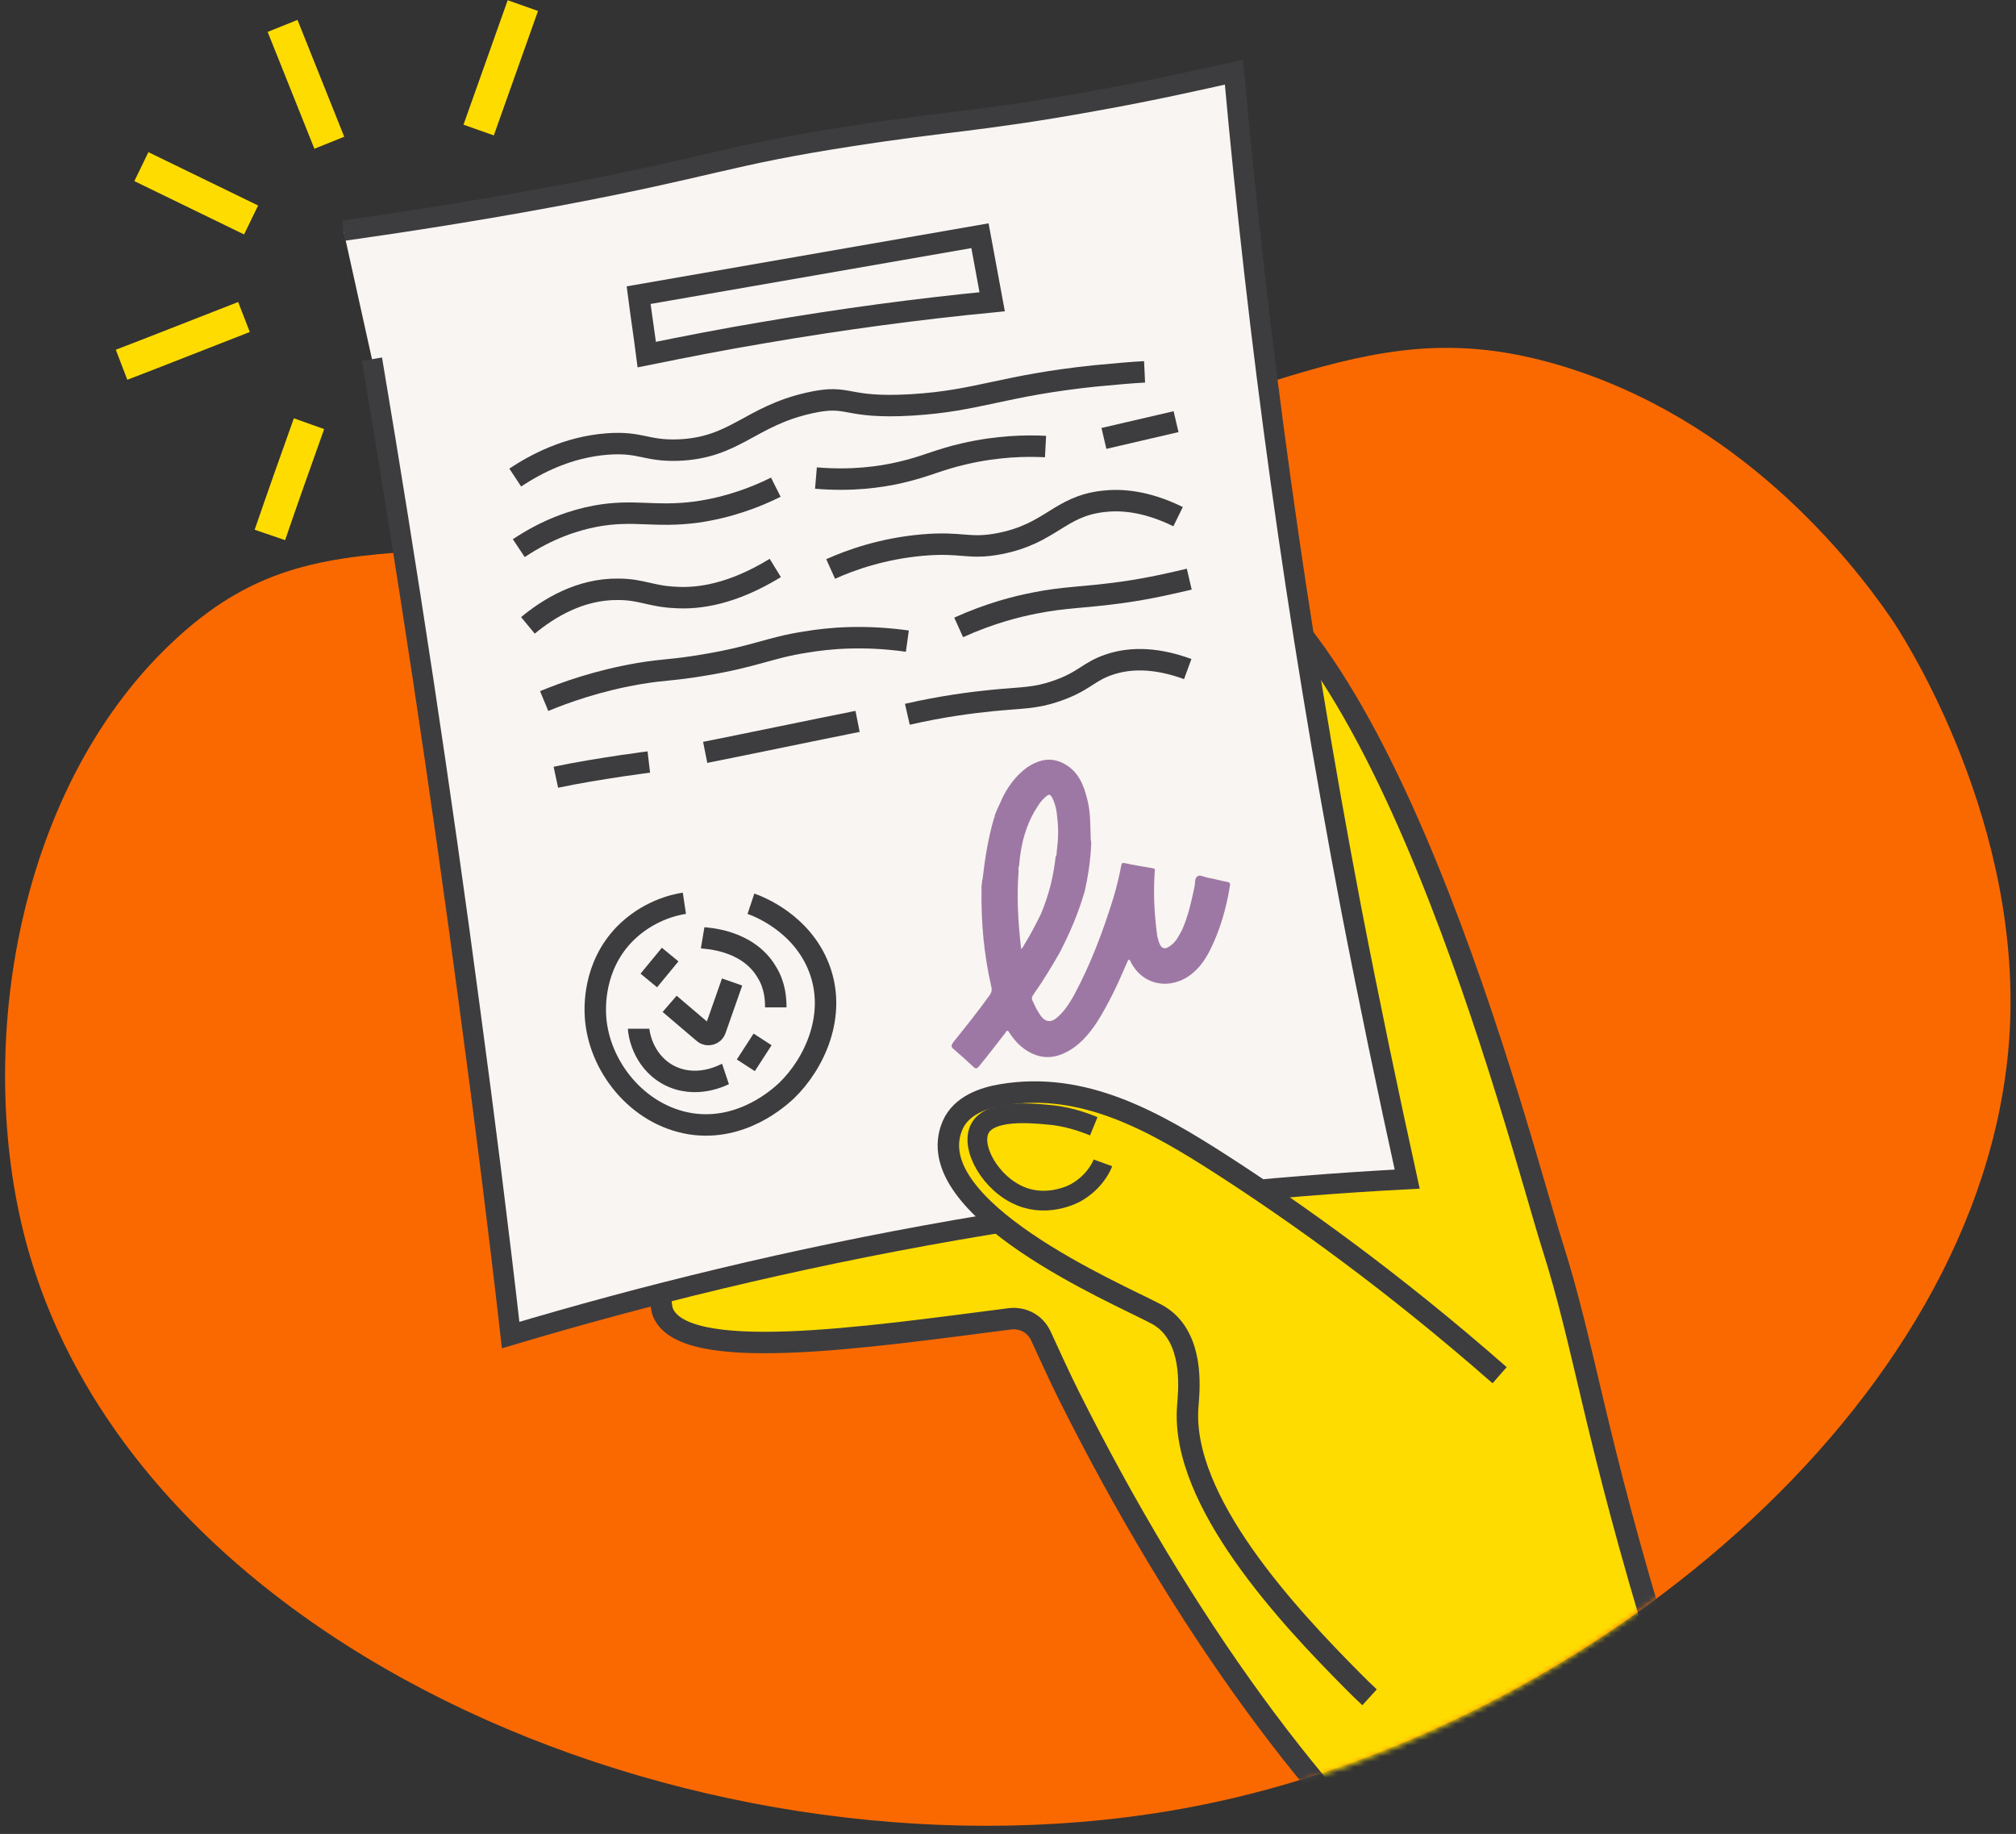
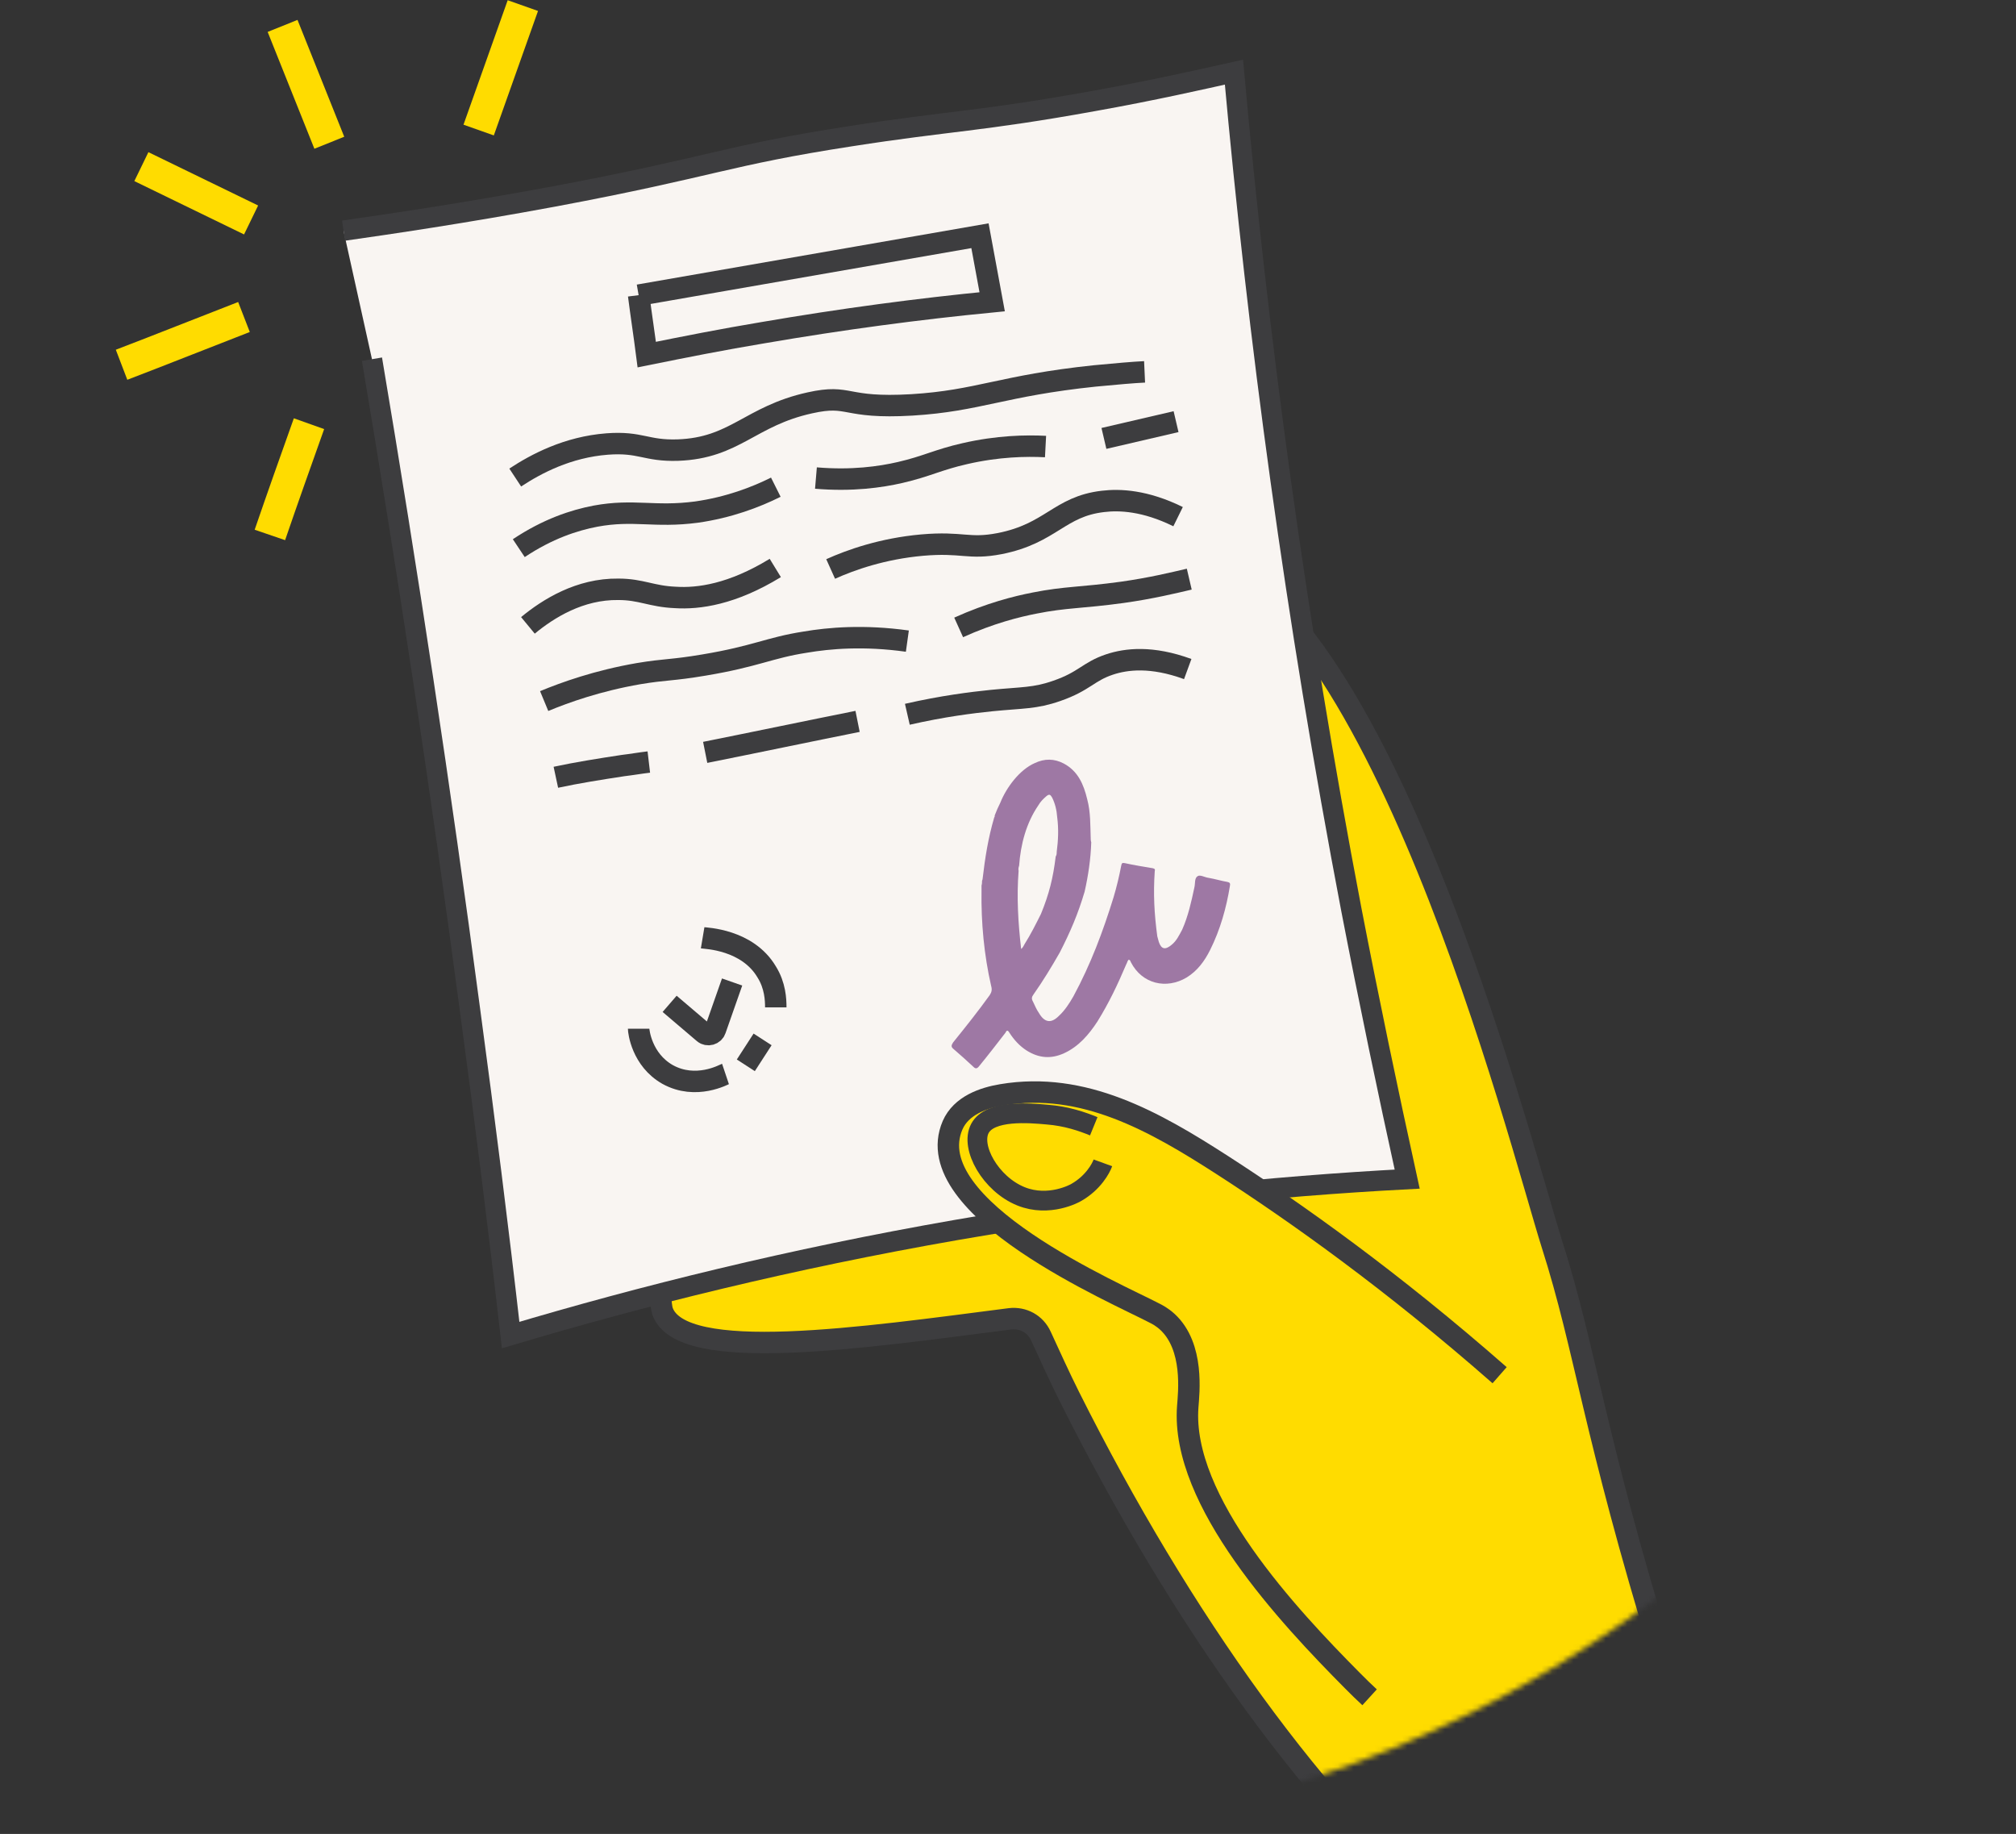
<svg xmlns="http://www.w3.org/2000/svg" width="376" height="342" viewBox="0 0 376 342" fill="none">
  <rect x="0" y="0" width="376" height="342" fill="#333333" stroke="none" />
-   <path d="M352.637 115.2C344.869 103.926 324.311 78.063 290.869 68.116C255.721 57.694 238.006 74.368 175.385 89.81C85.29 111.979 62.648 91.989 33.185 118.8C3.248 145.989 -4.9 195.158 4.858 231.631C26.079 310.642 138.153 355.263 226.827 336.031C298.543 320.495 371.964 259.579 374.9 190.895C376.511 150.726 353.774 116.81 352.637 115.2Z" fill="#FA6900" />
  <path d="M57.631 79.011C55.167 85.927 52.704 92.842 50.336 99.758" stroke="#FFDC00" stroke-width="6" stroke-miterlimit="10" />
  <path d="M97.516 1.042C94.768 8.81 92.021 16.484 89.273 24.253" stroke="#FFDC00" stroke-width="6" stroke-miterlimit="10" />
  <path d="M45.503 59.116C37.925 62.053 30.346 65.084 22.672 68.021" stroke="#FFDC00" stroke-width="6" stroke-miterlimit="10" />
  <path d="M46.83 41.021C40.009 37.705 33.188 34.389 26.367 31.074" stroke="#FFDC00" stroke-width="6" stroke-miterlimit="10" />
  <path d="M61.419 26.621C58.482 19.326 55.64 12.126 52.703 4.832" stroke="#FFDC00" stroke-width="6" stroke-miterlimit="10" />
  <mask id="mask0_30319_100380" style="mask-type:luminance" maskUnits="userSpaceOnUse" x="0" y="65" width="375" height="277">
    <path d="M351.692 115.863C343.924 104.59 323.366 78.727 289.924 68.779C254.776 58.358 237.06 75.032 174.439 90.474C84.345 112.642 61.703 92.653 32.239 119.463C2.303 146.653 -5.845 195.821 3.913 232.295C25.134 311.305 137.208 355.927 225.881 336.695C297.597 321.158 371.018 260.242 373.955 191.558C375.66 151.39 352.829 117.569 351.692 115.863Z" fill="white" />
  </mask>
  <g mask="url(#mask0_30319_100380)">
    <path d="M322.984 348.253C319.857 339.442 315.31 325.99 310.194 309.505C297.026 266.59 295.794 251.905 289.447 232.011C283.479 213.158 256.668 106.863 219.436 101.748C190.163 97.674 145.352 168.537 124.7 223.011C122.71 227.653 122.805 242.337 123.563 244.516C127.068 254.463 161.079 249.442 188.363 245.937C190.826 245.653 193.1 246.884 194.142 249.158C195.847 252.853 197.552 256.642 199.447 260.432C220.289 302.021 245.679 337.642 272.868 360.474" fill="#FFDC00" />
    <path d="M322.984 348.253C319.857 339.442 315.31 325.99 310.194 309.505C297.026 266.59 295.794 251.905 289.447 232.011C283.479 213.158 256.668 106.863 219.436 101.748C190.163 97.674 145.352 168.537 124.7 223.011C122.71 227.653 122.805 242.337 123.563 244.516C127.068 254.463 161.079 249.442 188.363 245.937C190.826 245.653 193.1 246.884 194.142 249.158C195.847 252.853 197.552 256.642 199.447 260.432C220.289 302.021 245.679 337.642 272.868 360.474" stroke="#3D3D3F" stroke-width="4" stroke-miterlimit="10" />
  </g>
  <path d="M64.07 43.011C72.691 41.779 86.334 39.789 103.197 36.663C133.039 31.074 135.312 28.989 158.712 25.39C176.902 22.547 182.965 22.642 203.902 18.853C215.081 16.863 224.176 14.779 230.144 13.453C234.597 62.81 241.607 115.011 252.028 169.579C255.344 186.726 258.849 203.495 262.449 219.884C237.249 221.211 209.018 224.053 178.418 229.358C147.439 234.758 119.681 241.674 95.239 248.968C92.965 228.979 90.407 208.705 87.66 188.337C82.165 146.842 76.007 106.389 69.376 66.979" fill="#F9F5F2" />
  <path d="M64.07 43.011C72.691 41.779 86.334 39.789 103.197 36.663C133.039 31.074 135.312 28.989 158.712 25.39C176.902 22.547 182.965 22.642 203.902 18.853C215.081 16.863 224.176 14.779 230.144 13.453C234.597 62.81 241.607 115.011 252.028 169.579C255.344 186.726 258.849 203.495 262.449 219.884C237.249 221.211 209.018 224.053 178.418 229.358C147.439 234.758 119.681 241.674 95.239 248.968C92.965 228.979 90.407 208.705 87.66 188.337C82.165 146.842 76.007 106.389 69.376 66.979" stroke="#3D3D3F" stroke-width="3.8" stroke-miterlimit="10" />
  <path d="M279.692 256.452C259.608 238.831 241.703 226.137 228.061 217.326C215.271 209.084 202.103 201.6 186.85 204.158C183.44 204.726 179.271 206.147 177.661 209.842C171.029 225.284 208.355 241.2 215.366 244.895C215.745 245.084 216.692 245.558 217.734 246.505C222.755 251.147 221.713 259.768 221.524 262.326C220.198 279.947 240.377 301.452 252.219 313.389C253.355 314.526 254.398 315.568 255.44 316.516" fill="#FFDC00" />
  <path d="M279.692 256.452C259.608 238.831 241.703 226.137 228.061 217.326C215.271 209.084 202.103 201.6 186.85 204.158C183.44 204.726 179.271 206.147 177.661 209.842C171.029 225.284 208.355 241.2 215.366 244.895C215.745 245.084 216.692 245.558 217.734 246.505C222.755 251.147 221.713 259.768 221.524 262.326C220.198 279.947 240.377 301.452 252.219 313.389C253.355 314.526 254.398 315.568 255.44 316.516" stroke="#3D3D3F" stroke-width="4" stroke-miterlimit="10" />
  <path d="M203.995 210.032C201.911 209.179 198.974 208.137 195.279 207.853C192.058 207.568 184.669 206.905 182.774 210.411C180.879 213.916 184.764 220.832 190.448 223.105C195.658 225.189 200.49 222.537 200.774 222.347C203.901 220.547 205.322 217.895 205.701 216.853" stroke="#3D3D3F" stroke-width="3.68" stroke-miterlimit="10" />
  <path d="M96.094 89.052C99.978 86.495 105.852 83.368 113.241 82.8C119.494 82.326 120.441 84.126 126.41 83.937C137.115 83.558 139.862 77.589 151.041 75.126C158.715 73.421 157.199 76.263 170.083 75.505C182.494 74.747 186.946 71.905 204.188 70.105C208.167 69.726 211.388 69.442 213.473 69.347" stroke="#3D3D3F" stroke-width="4" stroke-miterlimit="10" />
  <path d="M96.758 102.221C102.158 98.621 107.084 97.01 111.063 96.253C118.263 94.926 122.053 96.537 129.916 95.495C135.884 94.642 140.905 92.747 144.695 90.853" stroke="#3D3D3F" stroke-width="4" stroke-miterlimit="10" />
  <path d="M152.18 89.147C158.906 89.716 164.211 88.958 167.906 88.105C172.832 86.968 174.917 85.737 179.938 84.6C186.095 83.179 191.401 83.084 195.001 83.274" stroke="#3D3D3F" stroke-width="4" stroke-miterlimit="10" />
  <path d="M205.891 81.758C210.343 80.716 214.891 79.674 219.343 78.631" stroke="#3D3D3F" stroke-width="4" stroke-miterlimit="10" />
  <path d="M98.461 116.621C102.25 113.495 108.124 109.8 115.324 109.895C119.587 109.895 121.482 111.221 125.935 111.411C130.293 111.695 136.545 110.842 144.598 105.916" stroke="#3D3D3F" stroke-width="4" stroke-miterlimit="10" />
  <path d="M154.922 106.105C158.711 104.4 164.585 102.316 171.975 101.653C179.553 100.99 180.596 102.505 186.469 101.369C196.038 99.474 197.553 94.453 205.701 93.505C208.827 93.126 213.564 93.316 219.722 96.347" stroke="#3D3D3F" stroke-width="4" stroke-miterlimit="10" />
  <path d="M101.492 130.737C105.376 129.126 111.44 126.947 119.113 125.621C124.229 124.768 125.176 125.053 131.334 124.011C140.997 122.4 143.461 120.789 150.187 119.747C154.64 118.989 161.082 118.421 169.229 119.558" stroke="#3D3D3F" stroke-width="4" stroke-miterlimit="10" />
  <path d="M178.797 117C184.671 114.347 189.597 113.116 193.007 112.453C198.692 111.316 201.723 111.505 209.302 110.463C214.702 109.705 218.965 108.663 221.807 108" stroke="#3D3D3F" stroke-width="4" stroke-miterlimit="10" />
  <path d="M103.672 144.948C107.651 144.095 111.819 143.432 116.177 142.769C117.788 142.579 119.398 142.295 121.009 142.105" stroke="#3D3D3F" stroke-width="4" stroke-miterlimit="10" />
  <path d="M131.523 140.305C140.997 138.411 150.471 136.421 159.944 134.526" stroke="#3D3D3F" stroke-width="4" stroke-miterlimit="10" />
  <path d="M169.227 133.2C175.858 131.684 181.258 131.021 184.953 130.642C190.732 130.074 193.006 130.263 197.079 128.842C202.29 127.042 202.953 125.242 206.932 123.916C210.058 122.874 214.795 122.305 221.521 124.768" stroke="#3D3D3F" stroke-width="4" stroke-miterlimit="10" />
-   <path d="M119.109 55.042C119.583 58.737 120.151 62.432 120.625 66.126C127.636 64.705 134.836 63.284 142.225 62.053C157.099 59.495 171.404 57.6 185.046 56.274C184.288 52.2 183.53 48.032 182.773 43.958C161.551 47.653 140.33 51.347 119.109 55.042Z" stroke="#3D3D3F" stroke-width="4" stroke-miterlimit="10" />
-   <path d="M127.643 168.442C125.748 168.726 120.727 169.863 116.464 174.221C110.591 180.284 110.97 187.958 111.064 189.568C111.633 198.758 118.833 207.947 128.78 209.558C138.443 211.073 145.454 204.537 146.685 203.4C151.896 198.379 156.159 189.284 152.748 180.473C149.527 172.137 141.475 169.01 140.054 168.537" stroke="#3D3D3F" stroke-width="4" stroke-miterlimit="10" />
-   <path d="M124.987 178.011C123.66 179.621 122.334 181.232 121.008 182.842" stroke="#3D3D3F" stroke-width="4" stroke-miterlimit="10" />
+   <path d="M119.109 55.042C119.583 58.737 120.151 62.432 120.625 66.126C127.636 64.705 134.836 63.284 142.225 62.053C157.099 59.495 171.404 57.6 185.046 56.274C184.288 52.2 183.53 48.032 182.773 43.958C161.551 47.653 140.33 51.347 119.109 55.042" stroke="#3D3D3F" stroke-width="4" stroke-miterlimit="10" />
  <path d="M119.109 191.842C119.109 192.316 119.678 197.621 124.509 200.369C129.815 203.305 135.025 200.369 135.309 200.274" stroke="#3D3D3F" stroke-width="4" stroke-miterlimit="10" />
  <path d="M139.102 198.663C140.144 197.053 141.186 195.442 142.228 193.832" stroke="#3D3D3F" stroke-width="4" stroke-miterlimit="10" />
  <path d="M144.689 187.863C144.689 186.442 144.594 183.79 142.984 181.232C139.384 175.168 131.615 174.979 131.047 174.884" stroke="#3D3D3F" stroke-width="4" stroke-miterlimit="10" />
  <path d="M124.891 187.2C126.975 189 129.154 190.8 131.238 192.6C131.996 193.263 133.133 192.884 133.417 192.032L136.543 183.126" stroke="#3D3D3F" stroke-width="4" stroke-miterlimit="10" />
  <path d="M203.526 157.074C203.431 160.2 202.958 163.326 202.295 166.263C201.063 170.431 199.642 173.747 197.652 177.631C196.137 180.284 194.526 182.937 192.726 185.495C192.442 185.874 192.347 186.253 192.631 186.726C193.01 187.484 193.295 188.242 193.768 188.905C194.81 190.705 196.042 190.895 197.463 189.474C198.6 188.431 199.452 187.105 200.21 185.779C203.431 179.81 205.705 173.747 207.695 167.305C208.263 165.41 208.737 163.421 209.116 161.431C209.21 160.958 209.305 160.863 209.779 160.958C211.484 161.337 213.284 161.621 214.989 161.905C215.368 162 215.463 162.095 215.368 162.474C215.084 166.737 215.274 170.337 215.842 174.6C215.937 174.979 216.031 175.263 216.126 175.642C216.6 177.063 217.358 177.158 218.495 176.21C219.442 175.452 219.916 174.41 220.484 173.368C221.621 170.81 222.189 168.158 222.758 165.505C222.947 164.747 222.758 163.8 223.326 163.421C223.8 163.042 224.652 163.61 225.41 163.705C226.547 163.895 227.779 164.274 228.916 164.463C229.389 164.558 229.484 164.747 229.389 165.221C228.726 169.295 227.589 173.368 225.695 177.158C224.652 179.242 223.326 181.042 221.337 182.274C217.547 184.547 213 183.505 210.916 179.431C210.821 179.242 210.821 179.052 210.537 178.958C210.252 179.147 210.252 179.526 210.063 179.81C208.452 183.6 206.842 187.01 204.663 190.516C203.052 192.979 201.158 195.158 198.505 196.389C196.042 197.526 193.768 197.337 191.495 195.916C190.168 195.063 189.126 193.926 188.274 192.6C187.895 191.937 187.705 192.221 187.516 192.6C185.905 194.684 184.295 196.768 182.589 198.852C182.21 199.326 181.926 199.326 181.547 198.947C180.316 197.81 179.084 196.674 177.852 195.631C177.379 195.252 177.379 194.968 177.758 194.4C180.126 191.463 182.4 188.621 184.579 185.589C184.958 185.021 185.052 184.547 184.863 183.884C183.537 178.105 182.968 172.042 183.063 166.074C183.063 165.789 183.063 165.41 183.063 165.126C183.158 164.842 183.158 164.558 183.158 164.274C183.158 164.179 183.252 164.084 183.252 163.989C183.726 159.916 184.295 156.316 185.431 152.431C185.526 152.337 185.526 152.242 185.526 152.052C185.81 151.295 186.189 150.442 186.568 149.684C187.705 146.842 190.168 143.526 193.01 142.295C194.81 141.442 196.61 141.442 198.41 142.389C201.063 143.81 202.105 146.274 202.768 149.021C203.431 151.484 203.337 153.947 203.431 156.505C203.431 156.505 203.431 156.789 203.526 157.074ZM190.074 161.431C189.979 161.716 189.884 162.095 189.979 162.379C189.6 167.305 189.884 172.042 190.452 176.968C190.831 176.684 190.926 176.305 191.116 176.021C192.252 174.221 193.2 172.326 194.147 170.431C195.663 166.737 196.421 163.705 196.895 159.726C197.084 159.442 197.084 159.158 197.084 158.874C197.368 156.695 197.463 154.61 197.179 152.431C197.084 151.105 196.8 149.874 196.231 148.737C195.947 148.263 195.758 147.979 195.189 148.452C194.621 148.926 194.052 149.495 193.674 150.158C191.4 153.474 190.358 157.452 190.074 161.431Z" fill="#9E78A4" />
</svg>